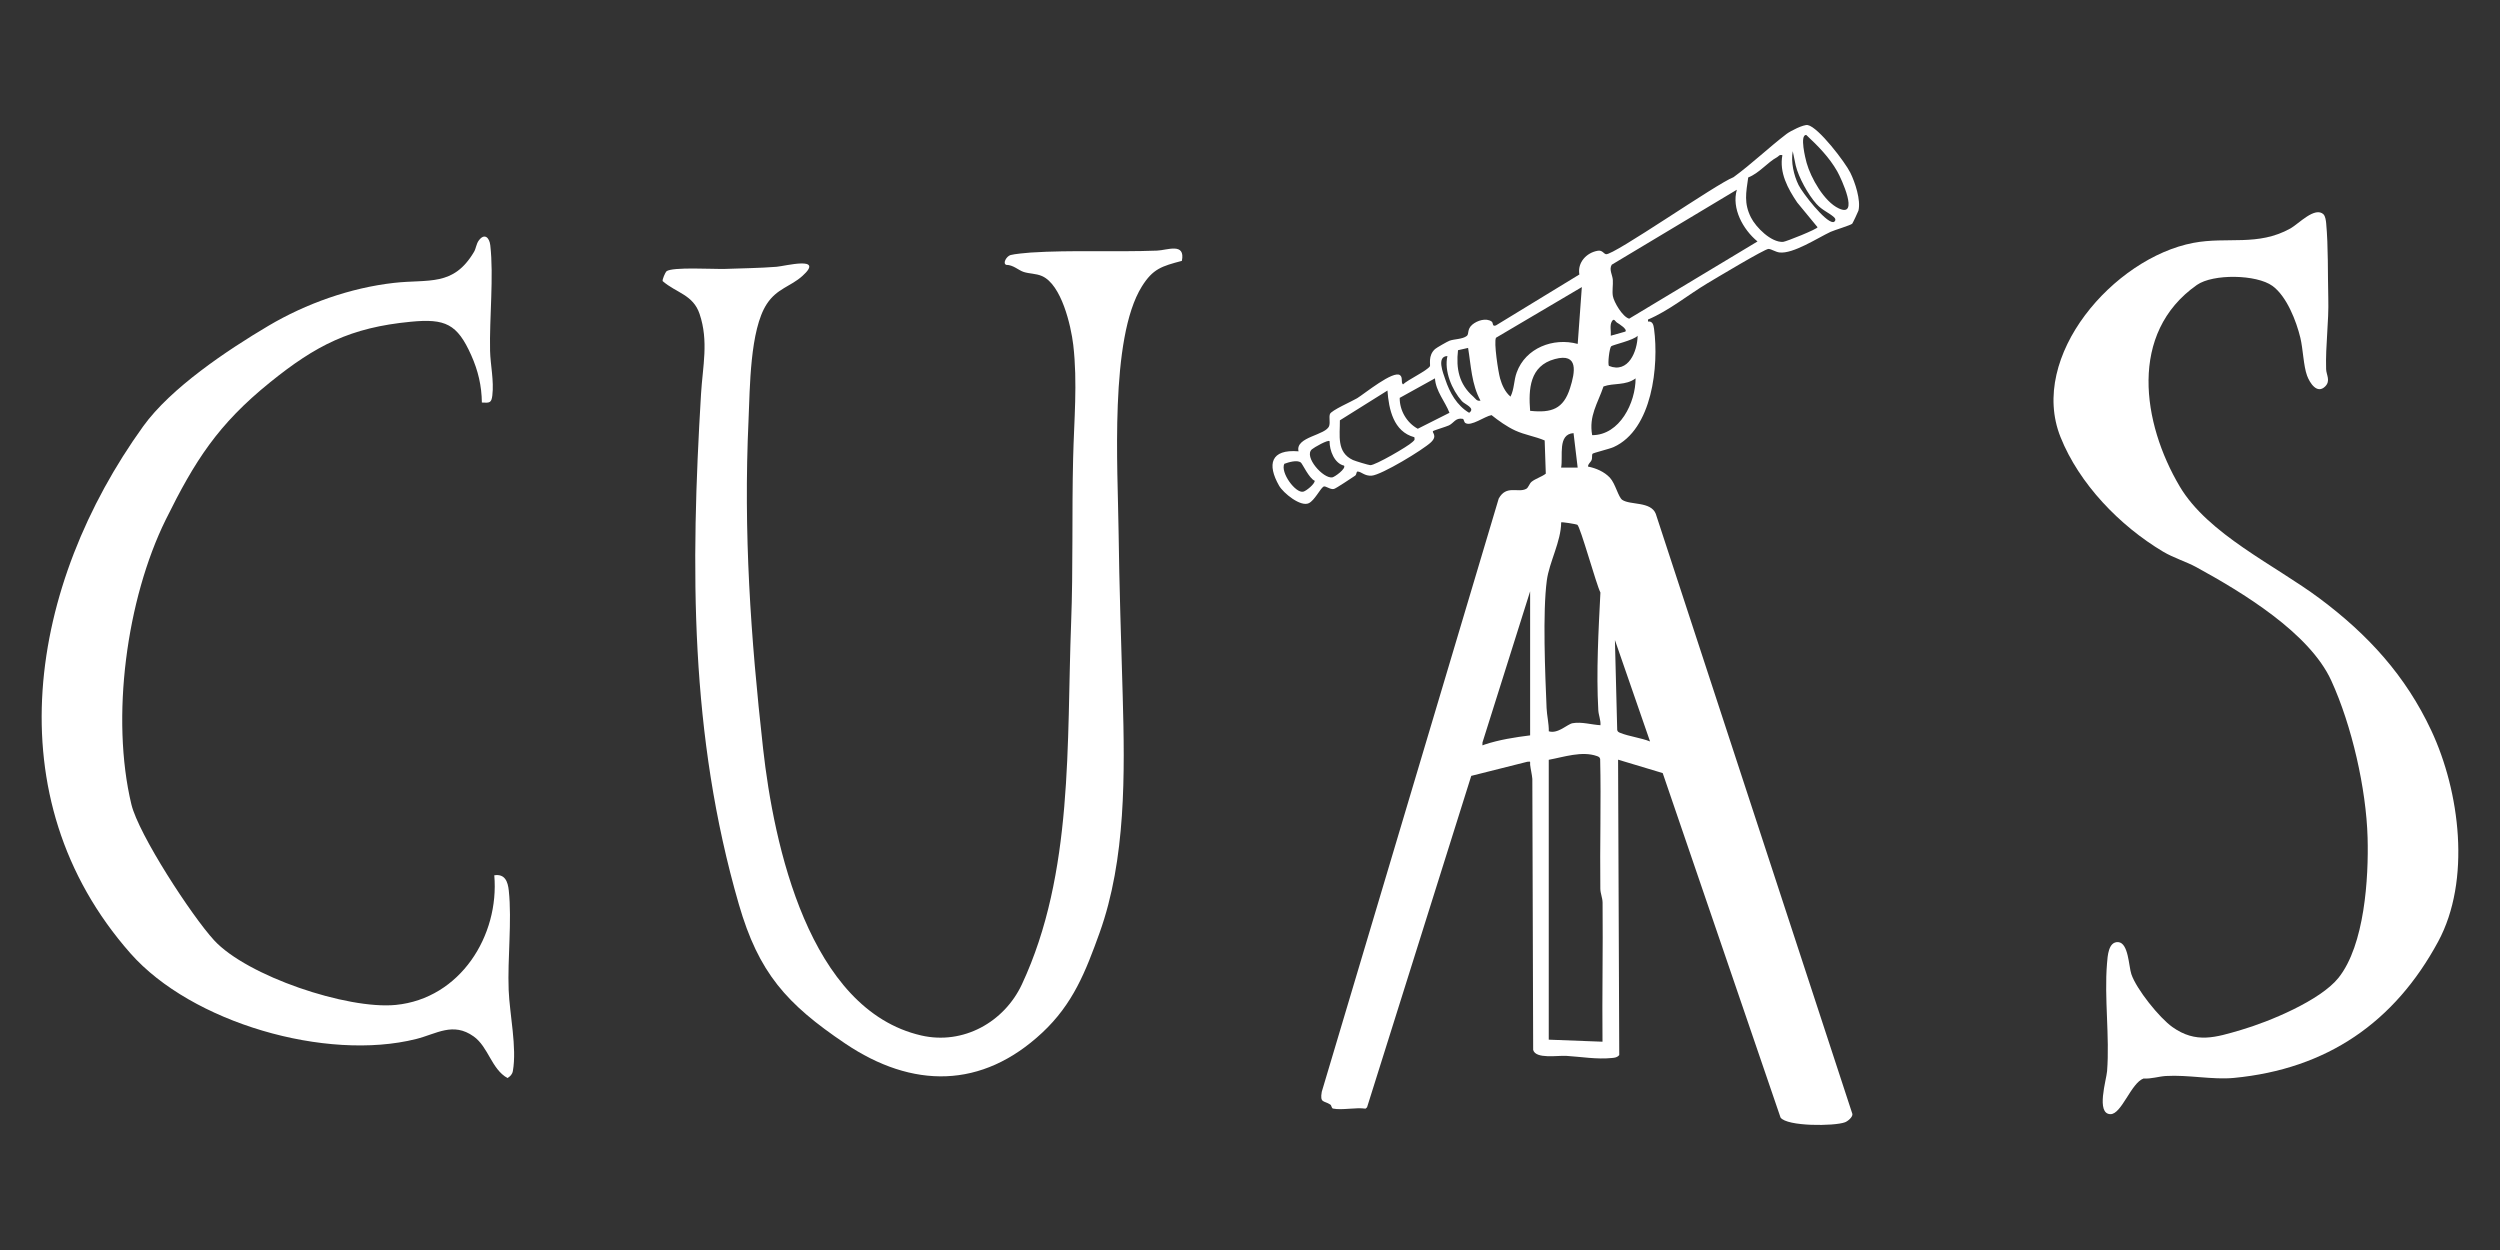
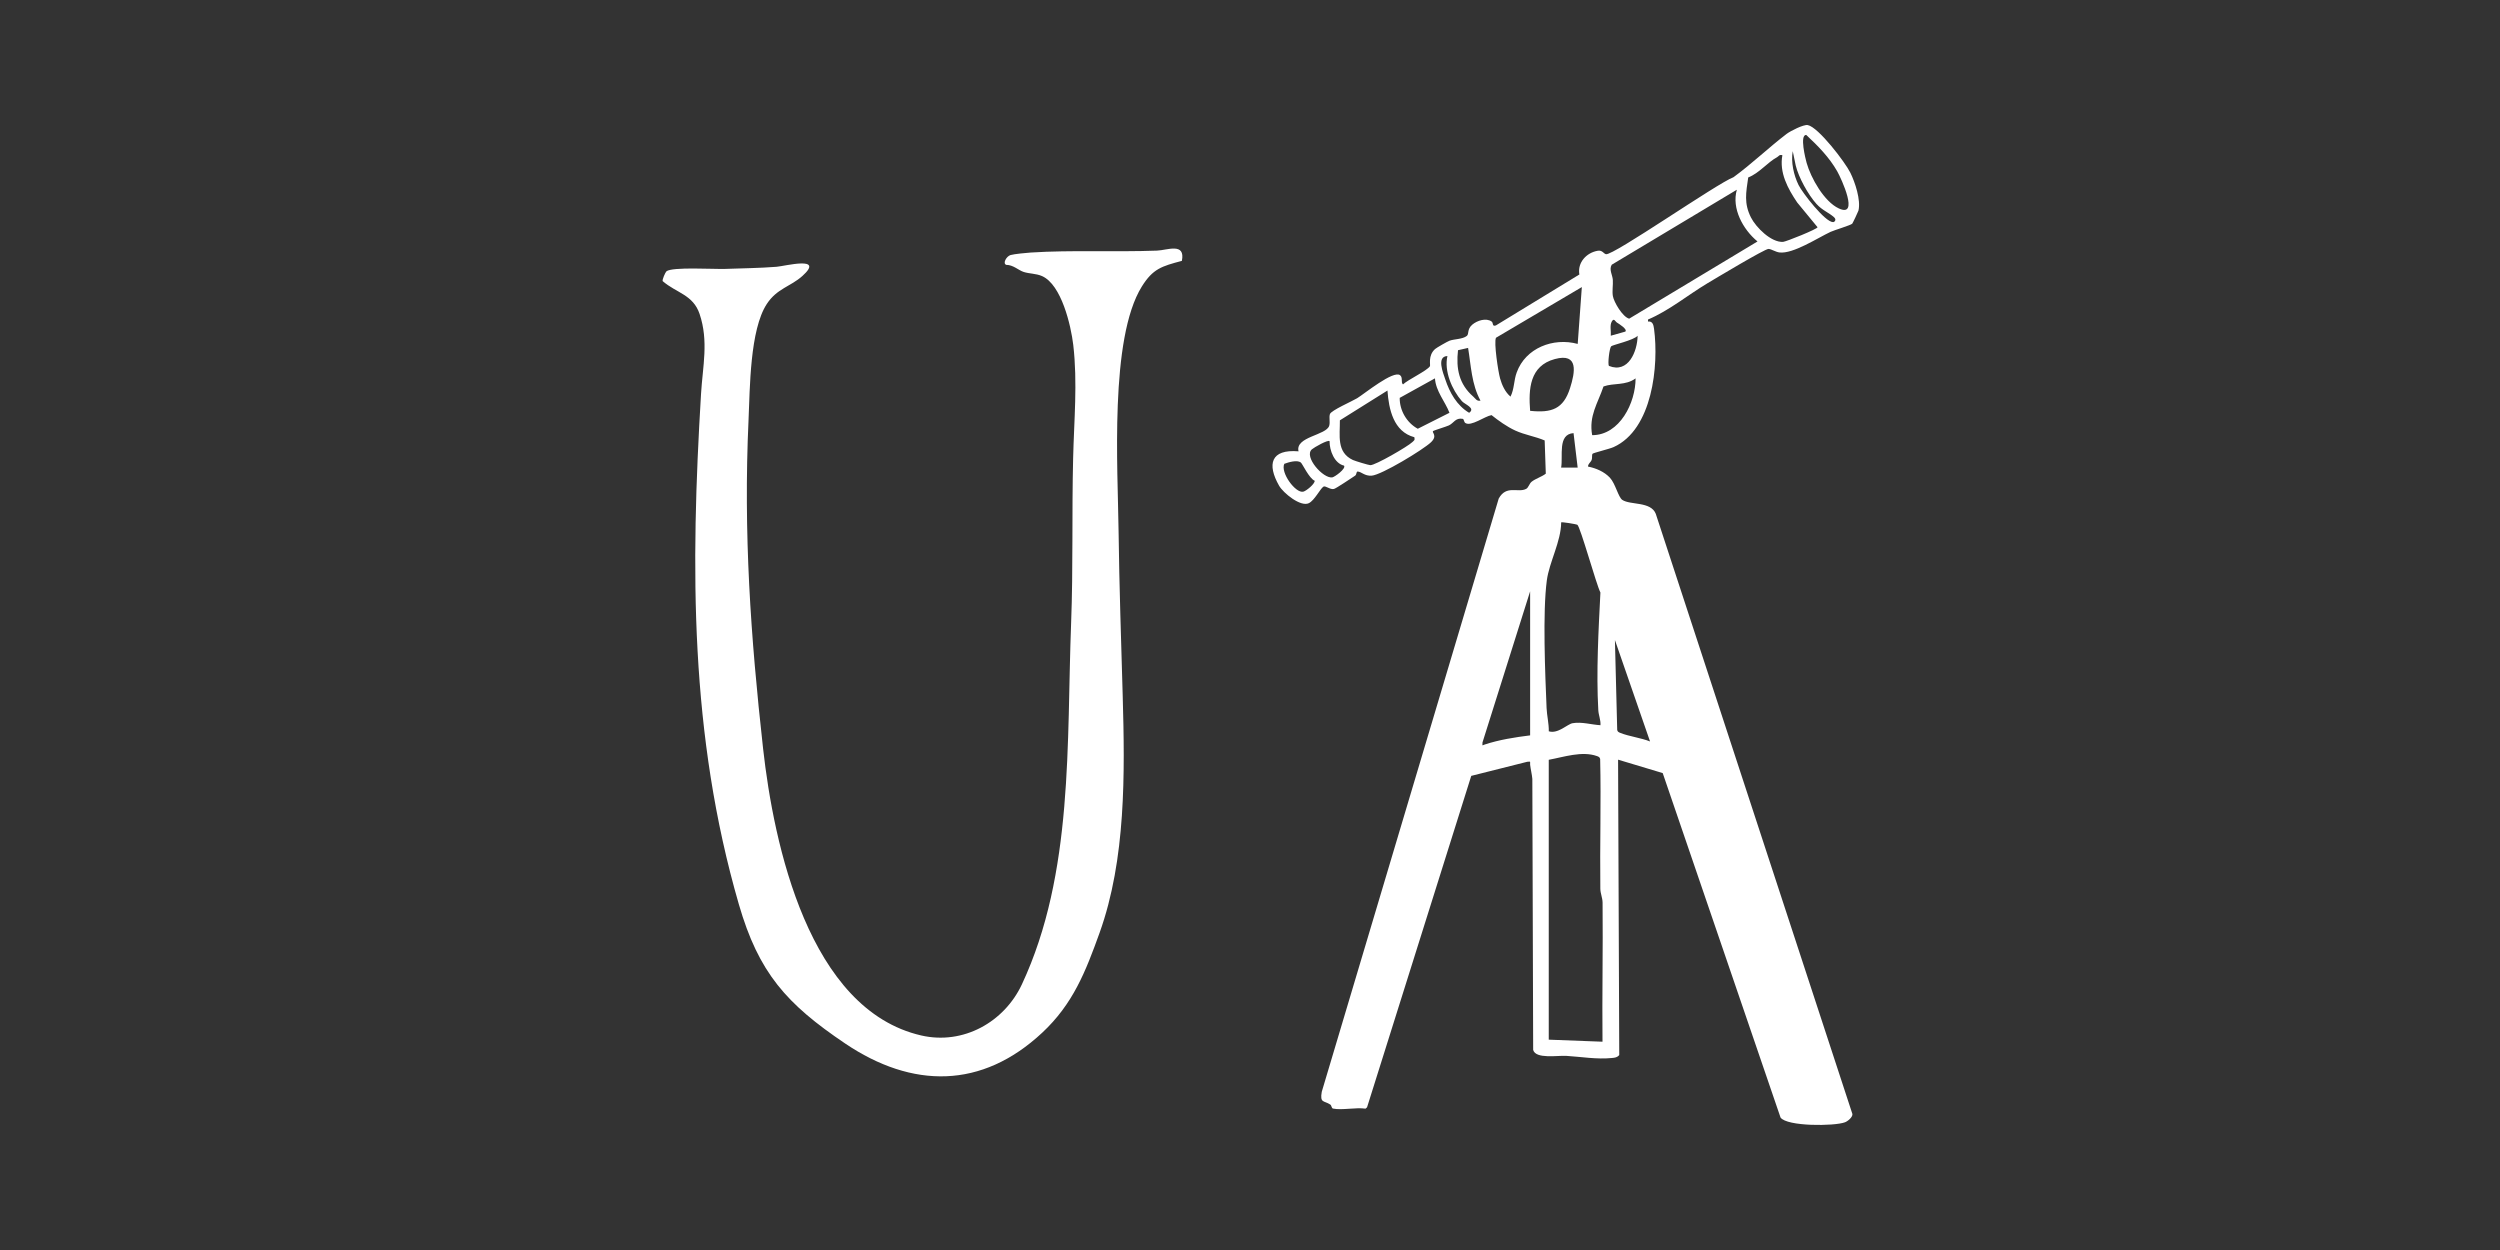
<svg xmlns="http://www.w3.org/2000/svg" id="Layer_1" viewBox="0 0 600 300">
  <rect x="0" y="0" width="600" height="300" fill="#333333" stroke="none" />
  <defs>
    <style>.cls-1{fill:#fff;}</style>
  </defs>
-   <path id="S" class="cls-1" d="M557.66,51.48c.42.41.56,1.46.62,2.06.53,5.74.36,12.22.51,18,.16,5.76-.69,11.26-.52,17.06.04,1.37,1.14,2.79-.23,4.15-1.95,1.93-3.7-.86-4.34-2.58-.87-2.33-.96-6.39-1.62-9.12-.95-3.95-3.26-9.94-6.69-12.43-3.84-2.78-14.27-2.94-18.14-.23-16.45,11.56-13.11,33.16-4.12,48.35,6.8,11.49,22.9,18.9,33.61,26.91,11.61,8.68,20.6,18.5,26.77,31.68,6.87,14.66,9.57,35.97,1.65,50.65-10.46,19.37-26.67,30.58-49.02,32.72-5.1.49-10.92-.78-16.34-.46-1.77.11-3.52.73-5.34.6-3,1.05-5.28,8.61-7.96,8.56-3.52-.07-.96-8.24-.8-10.33.64-8.31-.7-17.52-.02-25.82.15-1.81.32-5.31,2.71-5.14,2.46.22,2.5,5.8,3.13,7.68,1.21,3.6,6.71,10.47,9.87,12.71,5.65,4.01,10.35,2.48,16.42.7,6.77-1.98,19.09-7.08,23.44-12.54,6.25-7.86,7.24-23.89,6.97-33.62-.33-11.74-3.77-26.88-8.72-37.7-5.25-11.48-21.41-21.21-32.33-27.19-2.48-1.36-5.48-2.23-8.06-3.77-10.39-6.2-20.12-16.28-24.59-27.48-7.77-19.44,12.81-42.99,31.88-46.61,8.2-1.55,15.43.9,23.28-3.45,1.97-1.09,5.92-5.39,7.99-3.38Z" />
-   <path id="A" class="cls-1" d="M444.53,53.69c-.39.38-4.35,1.56-5.2,1.96-3.09,1.45-9,5.34-12.26,4.94-.95-.12-1.92-.81-2.62-.85-.85-.05-12.87,7.18-14.7,8.27-4.74,2.84-9.14,6.52-14.23,8.68v.48c1.12-.13,1.32.8,1.45,1.74,1.18,8.81-.37,24.17-9.7,28.39-.99.45-4.92,1.39-5.06,1.61-.21.31-.03,1.03-.21,1.47-.27.65-.89.93-.87,1.6,1.88.36,3.9,1.23,5.24,2.66s2.02,4.7,2.99,5.34c1.92,1.28,6.82.32,8.02,3.32l47.2,144.07c.08.73-1.09,1.72-1.79,1.98-2.56.96-13.91,1.03-15.46-1.14l-28.28-82.67-10.71-3.22.28,70.89c-.49.59-1.04.64-1.75.71-3.65.37-7.37-.29-10.94-.51-2.14-.13-7.34.81-7.97-1.42l-.2-65.06c-.1-1.15-.4-2.24-.53-3.39-.08-.71.32-.83-.7-.71l-13.43,3.38-25.01,79.55-.37.32c-2.3-.35-5.67.42-7.79-.02-.39-.08-.33-.75-.67-.97-1.53-1-2.52-.29-2.04-3.05l42.47-142.38c1.83-3.34,4.62-1.31,6.57-2.32.6-.31.75-1.26,1.34-1.73.96-.76,2.4-1.16,3.39-1.93l-.27-7.97c-2.32-.99-4.75-1.32-7.08-2.39-1.99-.92-3.96-2.33-5.67-3.69-1.64.27-4.91,2.8-6.29,1.89-.36-.23-.3-.94-.64-1-1.74-.31-2.1,1.01-3.31,1.58-.66.31-3.71,1.22-3.82,1.38-.26.37,1.16,1.11-.48,2.67-1.88,1.79-11.83,7.82-14.21,8.01-1.75.13-2.47-.97-3.4-.99-.33,0-.2.74-.6,1-.91.59-4.52,3.04-5.07,3.18-.92.24-2.06-.89-2.55-.54-.79.57-2.12,3.28-3.47,3.95-1.97.98-6.14-2.43-7.15-4.19-2.92-5.12-2.03-8.81,4.67-8.25-.86-3.54,6.7-3.82,7.37-6.16.25-.89-.1-1.95.16-2.77.28-.89,5.33-3.08,6.53-3.81,1.8-1.11,8.65-6.73,10.29-5.54.76.55.15,1.76.72,2.22,1.2-1.15,5.75-3.26,6.46-4.36.19-.29-.53-2.56,1.25-4.14.34-.3,2.93-1.79,3.44-1.98,1.09-.42,3.15-.34,4.17-1.16.59-.47-.01-1.58,1.32-2.71,1.14-.97,3.29-1.68,4.62-.75.5.35.05,1.27,1.03.95l20.04-12.23c-.5-2.85,1.68-5.24,4.43-5.7,1.1-.18,1.38.71,1.96.83,1.76.37,26.55-16.94,30.6-18.48,4.34-3.16,8.51-7.16,12.73-10.38.9-.69,4.09-2.32,5.09-2.13,2.55.48,8.99,8.93,10.22,11.43,1.15,2.33,2.56,6.58,1.95,9.1-.05.22-1.38,3.02-1.5,3.15ZM433.48,32.39c-1.61-.05-.16,5.75.11,6.7,1.01,3.6,4.2,9.3,7.72,10.93,4.99,2.32.62-7.13-.37-8.89-1.91-3.37-4.63-6.12-7.45-8.75ZM430.26,36.28c-.48,2.6.24,5.77,1.39,8.12.9,1.84,6.37,8.91,8.28,8.91.38,0,.91-.58.22-1.19-1.28-1.14-2.79-1.62-4.2-3.18-1.99-2.2-4.29-6.37-4.98-9.23l-.71-3.43ZM427.77,37.25c-.76-.22-.85.25-1.26.47-2.32,1.25-4.3,3.85-6.94,4.87-.52,3.67-1.06,6.18.66,9.6,1.19,2.36,4.84,6.04,7.71,5.86.69-.04,8.27-3.08,8.27-3.52l-4.88-5.93c-2.28-3.37-4.33-7.17-3.56-11.35ZM416.85,45.53l-30.03,18c-.72,1.15.19,2.47.26,3.66.08,1.26-.2,2.69.01,3.88.26,1.46,2.34,5,3.91,5.41l30.8-18.53c-3.52-2.91-6.24-7.94-4.96-12.41ZM379.64,68.9l-20.6,12.16c-.56,1.07.53,8.18.98,9.76s1.18,3.25,2.5,4.37c.94-1.87.76-3.83,1.5-5.83,2.12-5.82,8.73-8.42,14.63-6.82l.99-13.63ZM390.06,79.6c.66-.55-1.56-1.91-1.99-2.18s-.7-1.2-1.24-.26-.14,2.35-.24,3.41l3.47-.98ZM386.15,87.82c4.65,1.88,6.82-3.49,6.88-7.24-.9,1.07-6,2.19-6.35,2.53-.41.4-.88,4.23-.53,4.71ZM352.34,83.5l-2.42.55c-.49,4.4.22,8.13,3.66,11.13.55.48.82,1.17,1.74.97-2.15-3.88-2.27-8.4-2.98-12.66ZM347.38,85.45c-2.68.08-1.02,4.1-.51,5.61,1.06,3.18,2.76,6.25,5.72,8.01,1.64-1.13-1.07-2.02-1.74-2.8-2.4-2.73-4.29-7.24-3.47-10.82ZM367.23,98.6c5.17.54,7.99-.44,9.58-5.45,1.21-3.79,2.12-8.53-3.64-6.98-6.06,1.63-6.35,7.2-5.94,12.43ZM344.4,90.8l-8.47,4.69c-.04,3,1.69,5.99,4.34,7.41l7.6-3.83c-1.02-2.68-3.29-5.18-3.48-8.27ZM382.12,104.44c6.64,0,10.43-7.83,10.42-13.63-2.41,1.79-5.21,1.04-7.7,1.94-1.4,4.12-3.56,7.07-2.72,11.7ZM339.44,104.93c-5.01-1.33-6.13-6.73-6.45-11.2l-11.42,7.15c.04,3.57-.86,7.67,3.13,9.52.52.24,3.73,1.22,4.17,1.24,1.17.06,9.01-4.49,10.06-5.51.42-.41.7-.45.52-1.19ZM377.65,103.95c-3.89.25-2.47,5.55-2.98,8.28h3.97s-.99-8.28-.99-8.28ZM319.1,105.89c-.34-.45-3.75,1.51-4.25,1.95-2,1.76,2.73,7.1,4.91,6.73.58-.1,3.35-2.1,2.81-2.82-2.31-.52-3.5-3.65-3.47-5.85ZM308.24,111.3c-1.01,2.09,2.7,7.15,4.55,6.7.73-.18,2.78-1.86,2.74-2.62-1.34-.54-2.97-4.13-3.34-4.39-.91-.66-2.92-.06-3.94.32ZM378.55,125.95c-.23-.16-3.76-.73-3.87-.58-.02,4.57-2.86,9.54-3.44,13.91-1.03,7.7-.4,22.47-.06,30.66.07,1.74.57,3.76.53,5.57,2.17.7,4.46-1.72,5.7-1.94,2.19-.39,4.54.36,6.7.48.09-1.26-.45-2.36-.52-3.63-.51-9.11.05-19.13.51-28.21-1-1.97-4.81-15.77-5.54-16.27ZM367.23,176.49v-34.57l-11.43,36.26c-.01.99-.17.73.52.51,3.47-1.15,7.29-1.75,10.91-2.2ZM396.01,177.95l-8.43-24.34.55,21.6c.1.44.4.55.78.7,1.99.81,4.99,1.19,7.1,2.04ZM371.7,182.33v67.19l12.9.49c-.11-11.12.13-22.25.02-33.37-.01-1.16-.53-2.21-.54-3.36-.13-10.37.2-20.75-.04-31.12-.1-.44-.38-.56-.77-.7-3.6-1.28-7.95.23-11.57.89Z" />
+   <path id="A" class="cls-1" d="M444.53,53.69c-.39.38-4.35,1.56-5.2,1.96-3.09,1.45-9,5.34-12.26,4.94-.95-.12-1.92-.81-2.62-.85-.85-.05-12.87,7.18-14.7,8.27-4.74,2.84-9.14,6.52-14.23,8.68v.48c1.12-.13,1.32.8,1.45,1.74,1.18,8.81-.37,24.17-9.7,28.39-.99.45-4.92,1.39-5.06,1.61-.21.31-.03,1.03-.21,1.47-.27.65-.89.93-.87,1.6,1.88.36,3.9,1.23,5.24,2.66s2.02,4.7,2.99,5.34c1.92,1.28,6.82.32,8.02,3.32l47.2,144.07c.08.73-1.09,1.72-1.79,1.98-2.56.96-13.91,1.03-15.46-1.14l-28.28-82.67-10.71-3.22.28,70.89c-.49.59-1.04.64-1.75.71-3.65.37-7.37-.29-10.94-.51-2.14-.13-7.34.81-7.97-1.42l-.2-65.06c-.1-1.15-.4-2.24-.53-3.39-.08-.71.32-.83-.7-.71l-13.43,3.38-25.01,79.55-.37.32c-2.3-.35-5.67.42-7.79-.02-.39-.08-.33-.75-.67-.97-1.53-1-2.52-.29-2.04-3.05l42.47-142.38c1.83-3.34,4.62-1.31,6.57-2.32.6-.31.75-1.26,1.34-1.73.96-.76,2.4-1.16,3.39-1.93l-.27-7.97c-2.32-.99-4.75-1.32-7.08-2.39-1.99-.92-3.96-2.33-5.67-3.69-1.64.27-4.91,2.8-6.29,1.89-.36-.23-.3-.94-.64-1-1.74-.31-2.1,1.01-3.31,1.58-.66.31-3.71,1.22-3.82,1.38-.26.37,1.16,1.11-.48,2.67-1.88,1.79-11.83,7.82-14.21,8.01-1.75.13-2.47-.97-3.4-.99-.33,0-.2.74-.6,1-.91.59-4.52,3.04-5.07,3.18-.92.24-2.06-.89-2.55-.54-.79.57-2.12,3.28-3.47,3.95-1.97.98-6.14-2.43-7.15-4.19-2.92-5.12-2.03-8.81,4.67-8.25-.86-3.54,6.7-3.82,7.37-6.16.25-.89-.1-1.95.16-2.77.28-.89,5.33-3.08,6.53-3.81,1.8-1.11,8.65-6.73,10.29-5.54.76.55.15,1.76.72,2.22,1.2-1.15,5.75-3.26,6.46-4.36.19-.29-.53-2.56,1.25-4.14.34-.3,2.93-1.79,3.44-1.98,1.09-.42,3.15-.34,4.17-1.16.59-.47-.01-1.58,1.32-2.71,1.14-.97,3.29-1.68,4.62-.75.5.35.05,1.27,1.03.95l20.04-12.23c-.5-2.85,1.68-5.24,4.43-5.7,1.1-.18,1.38.71,1.96.83,1.76.37,26.55-16.94,30.6-18.48,4.34-3.16,8.51-7.16,12.73-10.38.9-.69,4.09-2.32,5.09-2.13,2.55.48,8.99,8.93,10.22,11.43,1.15,2.33,2.56,6.58,1.95,9.1-.05.22-1.38,3.02-1.5,3.15ZM433.48,32.39c-1.61-.05-.16,5.75.11,6.7,1.01,3.6,4.2,9.3,7.72,10.93,4.99,2.32.62-7.13-.37-8.89-1.91-3.37-4.63-6.12-7.45-8.75ZM430.26,36.28c-.48,2.6.24,5.77,1.39,8.12.9,1.84,6.37,8.91,8.28,8.91.38,0,.91-.58.22-1.19-1.28-1.14-2.79-1.62-4.2-3.18-1.99-2.2-4.29-6.37-4.98-9.23l-.71-3.43ZM427.77,37.25c-.76-.22-.85.25-1.26.47-2.32,1.25-4.3,3.85-6.94,4.87-.52,3.67-1.06,6.18.66,9.6,1.19,2.36,4.84,6.04,7.71,5.86.69-.04,8.27-3.08,8.27-3.52l-4.88-5.93c-2.28-3.37-4.33-7.17-3.56-11.35ZM416.85,45.53l-30.03,18c-.72,1.15.19,2.47.26,3.66.08,1.26-.2,2.69.01,3.88.26,1.46,2.34,5,3.91,5.41l30.8-18.53c-3.52-2.91-6.24-7.94-4.96-12.41M379.64,68.9l-20.6,12.16c-.56,1.07.53,8.18.98,9.76s1.18,3.25,2.5,4.37c.94-1.87.76-3.83,1.5-5.83,2.12-5.82,8.73-8.42,14.63-6.82l.99-13.63ZM390.06,79.6c.66-.55-1.56-1.91-1.99-2.18s-.7-1.2-1.24-.26-.14,2.35-.24,3.41l3.47-.98ZM386.15,87.82c4.65,1.88,6.82-3.49,6.88-7.24-.9,1.07-6,2.19-6.35,2.53-.41.4-.88,4.23-.53,4.71ZM352.34,83.5l-2.42.55c-.49,4.4.22,8.13,3.66,11.13.55.48.82,1.17,1.74.97-2.15-3.88-2.27-8.4-2.98-12.66ZM347.38,85.45c-2.68.08-1.02,4.1-.51,5.61,1.06,3.18,2.76,6.25,5.72,8.01,1.64-1.13-1.07-2.02-1.74-2.8-2.4-2.73-4.29-7.24-3.47-10.82ZM367.23,98.6c5.17.54,7.99-.44,9.58-5.45,1.21-3.79,2.12-8.53-3.64-6.98-6.06,1.63-6.35,7.2-5.94,12.43ZM344.4,90.8l-8.47,4.69c-.04,3,1.69,5.99,4.34,7.41l7.6-3.83c-1.02-2.68-3.29-5.18-3.48-8.27ZM382.12,104.44c6.64,0,10.43-7.83,10.42-13.63-2.41,1.79-5.21,1.04-7.7,1.94-1.4,4.12-3.56,7.07-2.72,11.7ZM339.44,104.93c-5.01-1.33-6.13-6.73-6.45-11.2l-11.42,7.15c.04,3.57-.86,7.67,3.13,9.52.52.24,3.73,1.22,4.17,1.24,1.17.06,9.01-4.49,10.06-5.51.42-.41.7-.45.52-1.19ZM377.65,103.95c-3.89.25-2.47,5.55-2.98,8.28h3.97s-.99-8.28-.99-8.28ZM319.1,105.89c-.34-.45-3.75,1.51-4.25,1.95-2,1.76,2.73,7.1,4.91,6.73.58-.1,3.35-2.1,2.81-2.82-2.31-.52-3.5-3.65-3.47-5.85ZM308.24,111.3c-1.01,2.09,2.7,7.15,4.55,6.7.73-.18,2.78-1.86,2.74-2.62-1.34-.54-2.97-4.13-3.34-4.39-.91-.66-2.92-.06-3.94.32ZM378.55,125.95c-.23-.16-3.76-.73-3.87-.58-.02,4.57-2.86,9.54-3.44,13.91-1.03,7.7-.4,22.47-.06,30.66.07,1.74.57,3.76.53,5.57,2.17.7,4.46-1.72,5.7-1.94,2.19-.39,4.54.36,6.7.48.09-1.26-.45-2.36-.52-3.63-.51-9.11.05-19.13.51-28.21-1-1.97-4.81-15.77-5.54-16.27ZM367.23,176.49v-34.57l-11.43,36.26c-.01.99-.17.73.52.51,3.47-1.15,7.29-1.75,10.91-2.2ZM396.01,177.95l-8.43-24.34.55,21.6c.1.44.4.55.78.7,1.99.81,4.99,1.19,7.1,2.04ZM371.7,182.33v67.19l12.9.49c-.11-11.12.13-22.25.02-33.37-.01-1.16-.53-2.21-.54-3.36-.13-10.37.2-20.75-.04-31.12-.1-.44-.38-.56-.77-.7-3.6-1.28-7.95.23-11.57.89Z" />
  <path id="U" class="cls-1" d="M159.94,65.12c1.37-1.12,11.47-.49,14.05-.58,4.01-.15,8.38-.19,12.38-.51,2.01-.16,11.66-2.7,6.21,2.2-2.84,2.56-6.09,2.98-8.54,6.71-4.09,6.23-4.05,20.29-4.39,27.82-1.24,27.19.49,51.95,3.49,78.9,2.56,22.95,10.95,62.67,37.99,68.86,10.05,2.3,19.89-3.21,24.13-12.29,12.45-26.66,10.71-58.1,11.81-86.76.5-13.15.16-26.23.48-39.46.21-9.04,1.09-18.19.03-27.24-.55-4.62-2.81-14.44-7.49-16.51-1.46-.64-3.04-.54-4.44-1-1.21-.4-2.51-1.71-4.16-1.69-.92-.37.08-2.09,1.05-2.36.88-.25,3.75-.53,4.84-.6,9.72-.63,20.37-.09,30.29-.46,2.47-.09,6.87-2.03,5.98,2.46-4.81,1.28-6.94,1.87-9.61,6.15-7.78,12.5-5.76,43.68-5.58,58.84.16,13.07.62,26.35.99,39.44.52,18.54.79,39.16-5.55,56.83-3.34,9.29-6.37,17.08-13.77,23.98-14.5,13.54-31.16,13.47-47.31,2.58-14.07-9.49-20.74-16.95-25.5-33.4-11.8-40.75-11.59-80.69-9.07-122.55.39-6.54,1.86-12.58-.35-19.13-1.56-4.64-5.57-5.03-8.86-7.88-.15-.34.65-2.13.89-2.33Z" />
-   <path id="C" class="cls-1" d="M115.65,96.65c-.05-4.08-.9-7.68-2.55-11.38-3.36-7.54-6.22-8.85-14.52-8.05-14.5,1.39-22.77,5.66-33.79,14.56-12.51,10.11-18.02,18.8-25,32.92-9.45,19.14-13.23,47.59-8.26,68.34,1.74,7.25,14.5,26.8,19.85,32.62,7.89,8.59,32,16.67,43.62,15.52,15.49-1.54,24.88-16.65,23.63-31.11,2.56-.4,3.25,1.52,3.48,3.65.78,7.36-.32,16.27-.03,23.88.23,5.82,2.01,13.82,1.01,19.44-.14.8-.61,1.28-1.29,1.69-3.84-2.13-4.58-7.46-8.11-9.98-4.97-3.55-8.93-.61-13.81.61-21.58,5.42-53.89-3.9-68.57-20.56-33.07-37.54-24.19-88.64,3.06-126.49,6.62-9.19,20.1-18.22,30.03-24.1,9.04-5.35,19.66-9.13,30.17-10.32,8.32-.94,14.24.96,19.2-7.45.49-.82.52-1.9,1.16-2.75,1.36-1.81,2.53-.67,2.74,1.17.86,7.5-.23,17.49-.05,25.36.08,3.37.97,7.15.54,10.71-.22,1.8-.67,1.78-2.5,1.68Z" />
</svg>